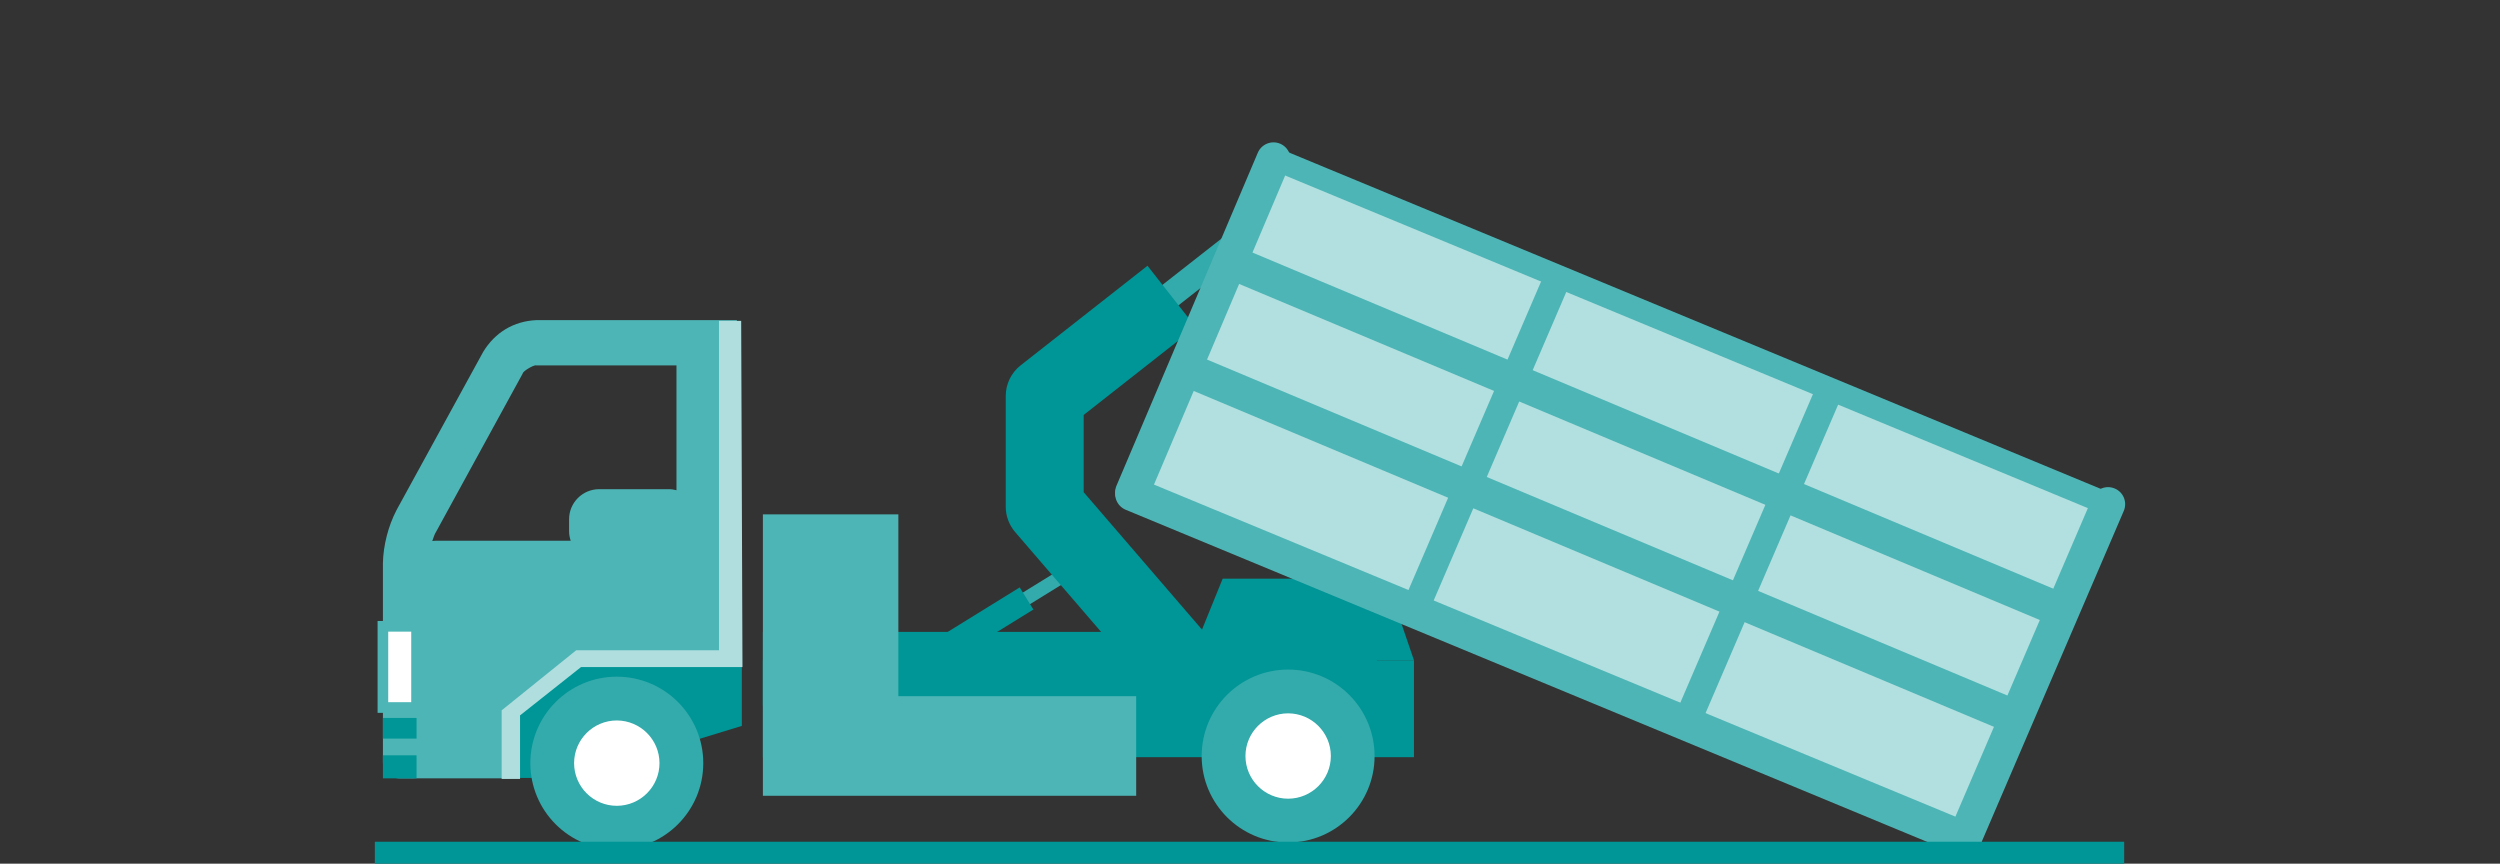
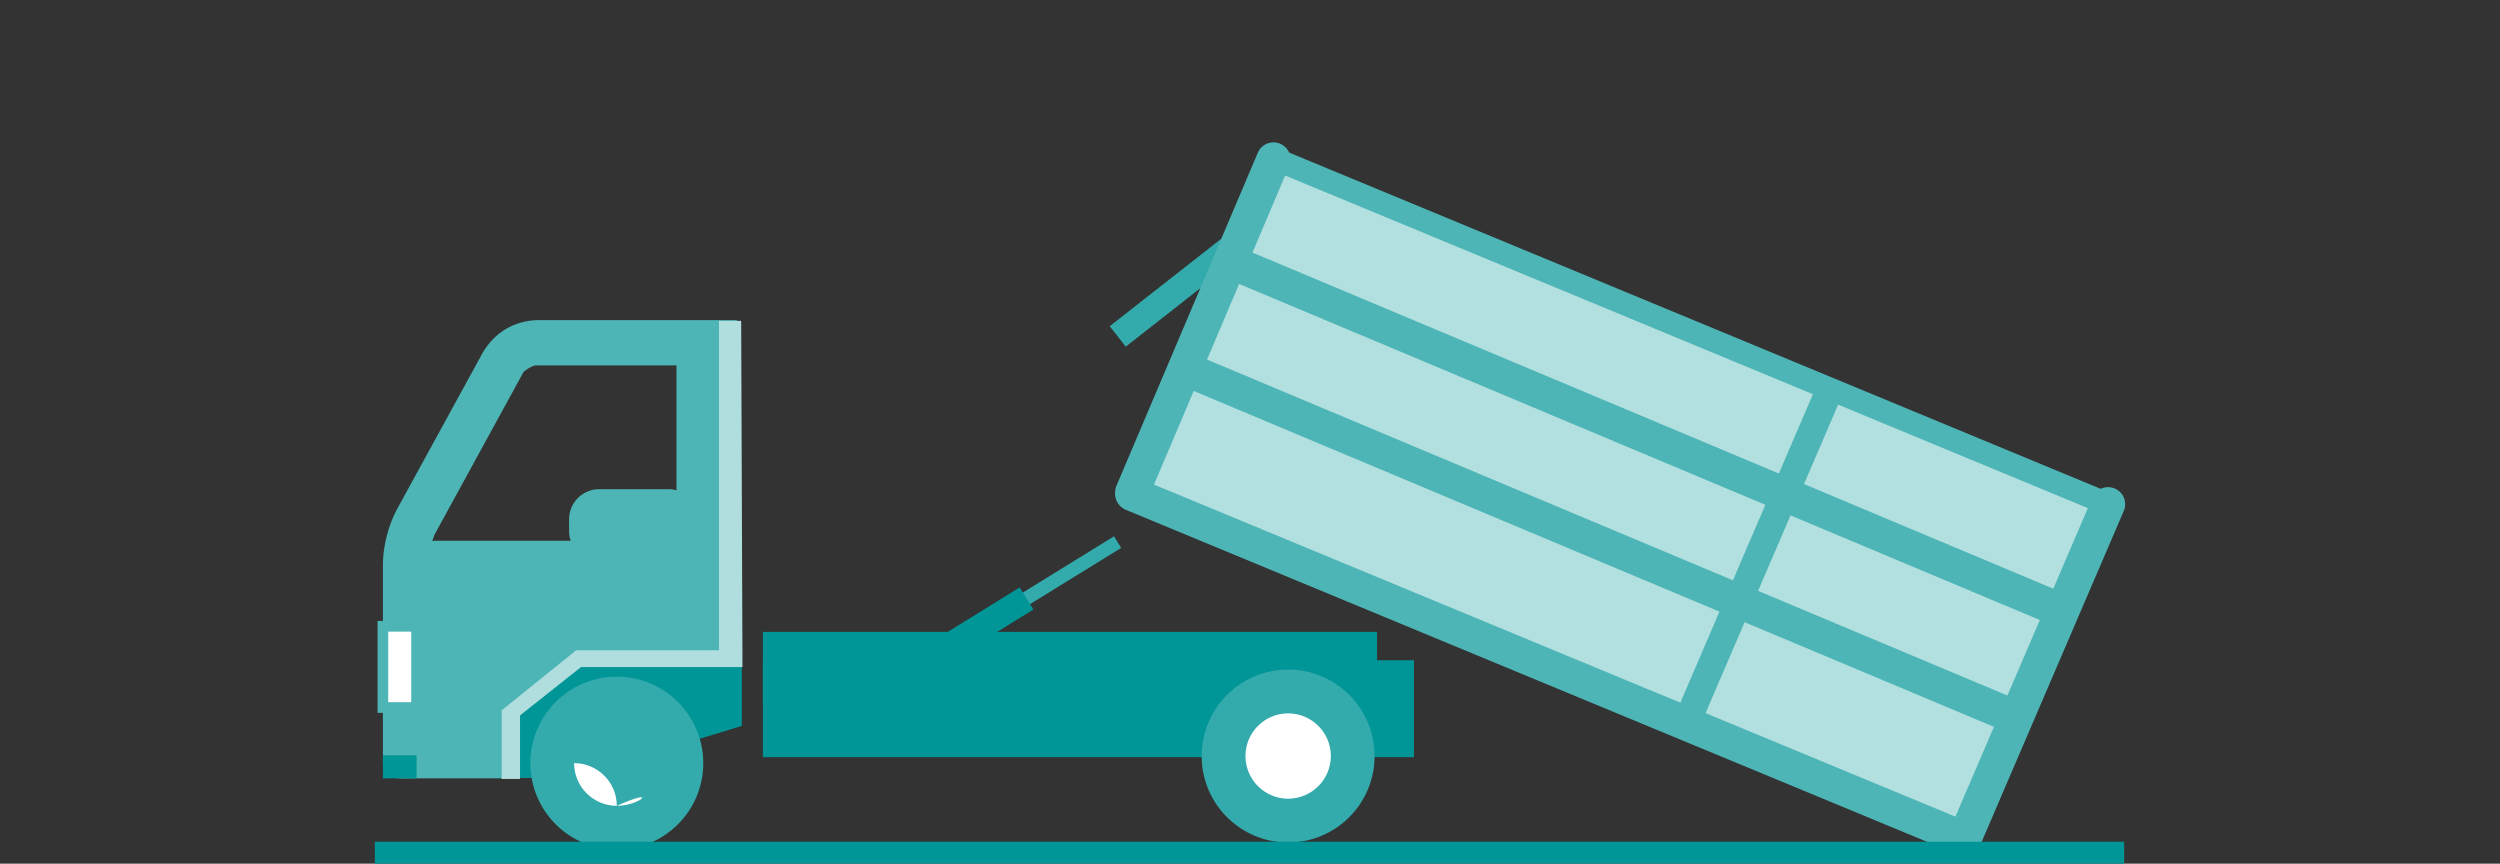
<svg xmlns="http://www.w3.org/2000/svg" version="1.1" id="レイヤー_1" x="0px" y="0px" viewBox="0 0 110 38" style="enable-background:new 0 0 110 38;" xml:space="preserve">
  <rect x="0" y="0" width="110" height="38" fill="#333333" stroke="none" />
  <style type="text/css">
	.st0{fill:#33AAAB;}
	.st1{fill:#009596;}
	.st2{fill:#4DB5B6;}
	.st3{fill:#B0DEDE;}
	.st4{fill:#FFFFFF;}
	.st5{fill:#B2DFDF;}
	.st6{fill-rule:evenodd;clip-rule:evenodd;fill:#009596;}
</style>
  <g>
    <g>
      <rect x="43.419" y="25.157" transform="matrix(0.851 -0.525 0.525 0.851 -6.435 28.25)" class="st0" width="6.222" height="0.6" />
      <rect x="48.182" y="11.335" transform="matrix(0.787 -0.617 0.617 0.787 3.914 35.161)" class="st0" width="9.484" height="1.144" />
      <rect x="36.369" y="28.24" transform="matrix(0.851 -0.526 0.526 0.851 -9.008 25.932)" class="st1" width="9.484" height="1.144" />
-       <path class="st1" d="M50.734,30.457l-6.066-7.044c-0.268-0.312-0.416-0.708-0.416-1.119v-4.87c0-0.526,0.242-1.024,0.656-1.349    l5.581-4.382l2.118,2.697l-4.925,3.868v3.399l5.651,6.562L50.734,30.457z" />
      <rect x="33.567" y="29.051" class="st1" width="28.648" height="4.265" />
      <rect x="33.567" y="27.803" class="st1" width="27.023" height="3.245" />
      <polyline class="st1" points="20.307,34.23 25.157,34.23 32.641,31.939 32.641,28.864 20.492,28.864 20.492,34.204   " />
      <path class="st2" d="M22.451,34.248v-3.012l3.04-2.054h6.932V14.086h-8.824c-0.998,0.045-1.815,0.54-2.337,1.393l-3.816,6.967    c-0.363,0.701-0.582,1.549-0.598,2.338v8.747c0,0.395,0.323,0.717,0.717,0.717L22.451,34.248 M29.766,21.571    c-0.105-0.027-0.214-0.047-0.329-0.047h-3.076c-0.727,0-1.321,0.594-1.321,1.32v0.544c0,0.142,0.029,0.276,0.071,0.405h-5.949    c-0.05,0-0.096,0.009-0.142,0.013c0.054-0.17,0.112-0.321,0.167-0.406L23,16.433c0.002-0.095,0.44-0.359,0.574-0.359    c0.011,0,0.018,0.002,0.024,0.005h6.167v5.492H29.766z" />
      <polygon class="st3" points="32.669,29.352 25.564,29.352 22.882,31.477 22.882,34.274 22.073,34.274 22.073,31.255     25.352,28.612 31.635,28.612 31.635,14.117 32.612,14.117   " />
      <g>
        <path class="st0" d="M30.944,33.578c0,2.101-1.702,3.805-3.804,3.805c-2.101,0-3.805-1.704-3.805-3.805s1.704-3.805,3.805-3.805     C29.241,29.773,30.944,31.477,30.944,33.578z" />
-         <path class="st4" d="M27.138,35.456c-1.035-0.001-1.876-0.839-1.878-1.878c0.002-1.038,0.843-1.876,1.878-1.878     c1.038,0.003,1.879,0.842,1.88,1.878C29.017,34.614,28.176,35.455,27.138,35.456z" />
+         <path class="st4" d="M27.138,35.456c-1.035-0.001-1.876-0.839-1.878-1.878c1.038,0.003,1.879,0.842,1.88,1.878C29.017,34.614,28.176,35.455,27.138,35.456z" />
      </g>
      <g>
        <rect x="16.848" y="27.557" class="st4" width="1.48" height="3.573" />
        <path class="st2" d="M18.563,31.365h-1.949v-4.042h1.949V31.365z M17.082,30.896h1.012v-3.104h-1.012V30.896z" />
      </g>
-       <rect x="16.848" y="31.59" class="st1" width="1.48" height="0.909" />
      <rect x="16.848" y="33.234" class="st1" width="1.48" height="1.013" />
      <g>
        <path class="st0" d="M60.482,33.265c0,2.101-1.704,3.805-3.804,3.805c-2.102,0-3.805-1.704-3.805-3.805s1.703-3.805,3.805-3.805     C58.778,29.461,60.482,31.164,60.482,33.265z" />
        <path class="st4" d="M56.677,35.143c-1.035-0.002-1.875-0.839-1.877-1.878c0.002-1.037,0.842-1.876,1.877-1.878     c1.039,0.003,1.879,0.842,1.881,1.878C58.556,34.301,57.716,35.141,56.677,35.143z" />
      </g>
-       <polygon class="st2" points="49.992,35.014 33.567,35.014 33.567,22.632 39.528,22.632 39.528,30.632 49.992,30.632   " />
-       <polygon class="st1" points="62.215,29.051 52.34,29.051 53.798,25.46 60.986,25.46   " />
      <rect x="62.933" y="2.445" transform="matrix(0.391 -0.92 0.92 0.391 22.977 78.634)" class="st5" width="15.91" height="39.031" />
      <path class="st2" d="M86.433,37.659c-0.096,0-0.193-0.018-0.287-0.057L49.531,22.43c-0.383-0.159-0.564-0.597-0.406-0.98    s0.596-0.565,0.98-0.406l36.616,15.172c0.383,0.159,0.564,0.597,0.406,0.98C87.007,37.485,86.728,37.659,86.433,37.659z" />
      <rect x="70.193" y="4.182" transform="matrix(0.387 -0.922 0.922 0.387 21.261 80.2)" class="st2" width="1.5" height="39.858" />
      <rect x="72.085" y="-0.57" transform="matrix(0.387 -0.922 0.922 0.387 26.804 79.031)" class="st2" width="1.5" height="39.857" />
      <path class="st2" d="M92.756,22.685c-0.064,0-0.129-0.012-0.191-0.038L55.949,7.475c-0.255-0.105-0.376-0.398-0.271-0.653    c0.106-0.255,0.4-0.375,0.653-0.271l36.616,15.172c0.255,0.105,0.376,0.398,0.271,0.653    C93.139,22.569,92.952,22.685,92.756,22.685z" />
      <path class="st2" d="M49.817,22.408c-0.098,0-0.197-0.019-0.292-0.06c-0.381-0.162-0.559-0.602-0.397-0.983L55.344,6.72    c0.162-0.381,0.603-0.557,0.983-0.397c0.381,0.162,0.559,0.602,0.397,0.983l-6.216,14.645    C50.387,22.237,50.109,22.408,49.817,22.408z" />
-       <rect x="57.412" y="18.806" transform="matrix(0.395 -0.919 0.919 0.395 21.77 71.859)" class="st2" width="16.024" height="1.2" />
      <rect x="69.278" y="23.977" transform="matrix(0.395 -0.919 0.919 0.395 24.201 85.891)" class="st2" width="16.024" height="1.2" />
      <path class="st2" d="M86.433,37.659c-0.099,0-0.199-0.02-0.295-0.061c-0.381-0.163-0.557-0.604-0.393-0.985l6.323-14.724    c0.163-0.381,0.601-0.558,0.985-0.393c0.381,0.163,0.557,0.604,0.393,0.985l-6.323,14.724    C87.001,37.489,86.724,37.659,86.433,37.659z" />
    </g>
    <rect x="16.493" y="37.036" class="st6" width="76.971" height="0.964" />
  </g>
</svg>